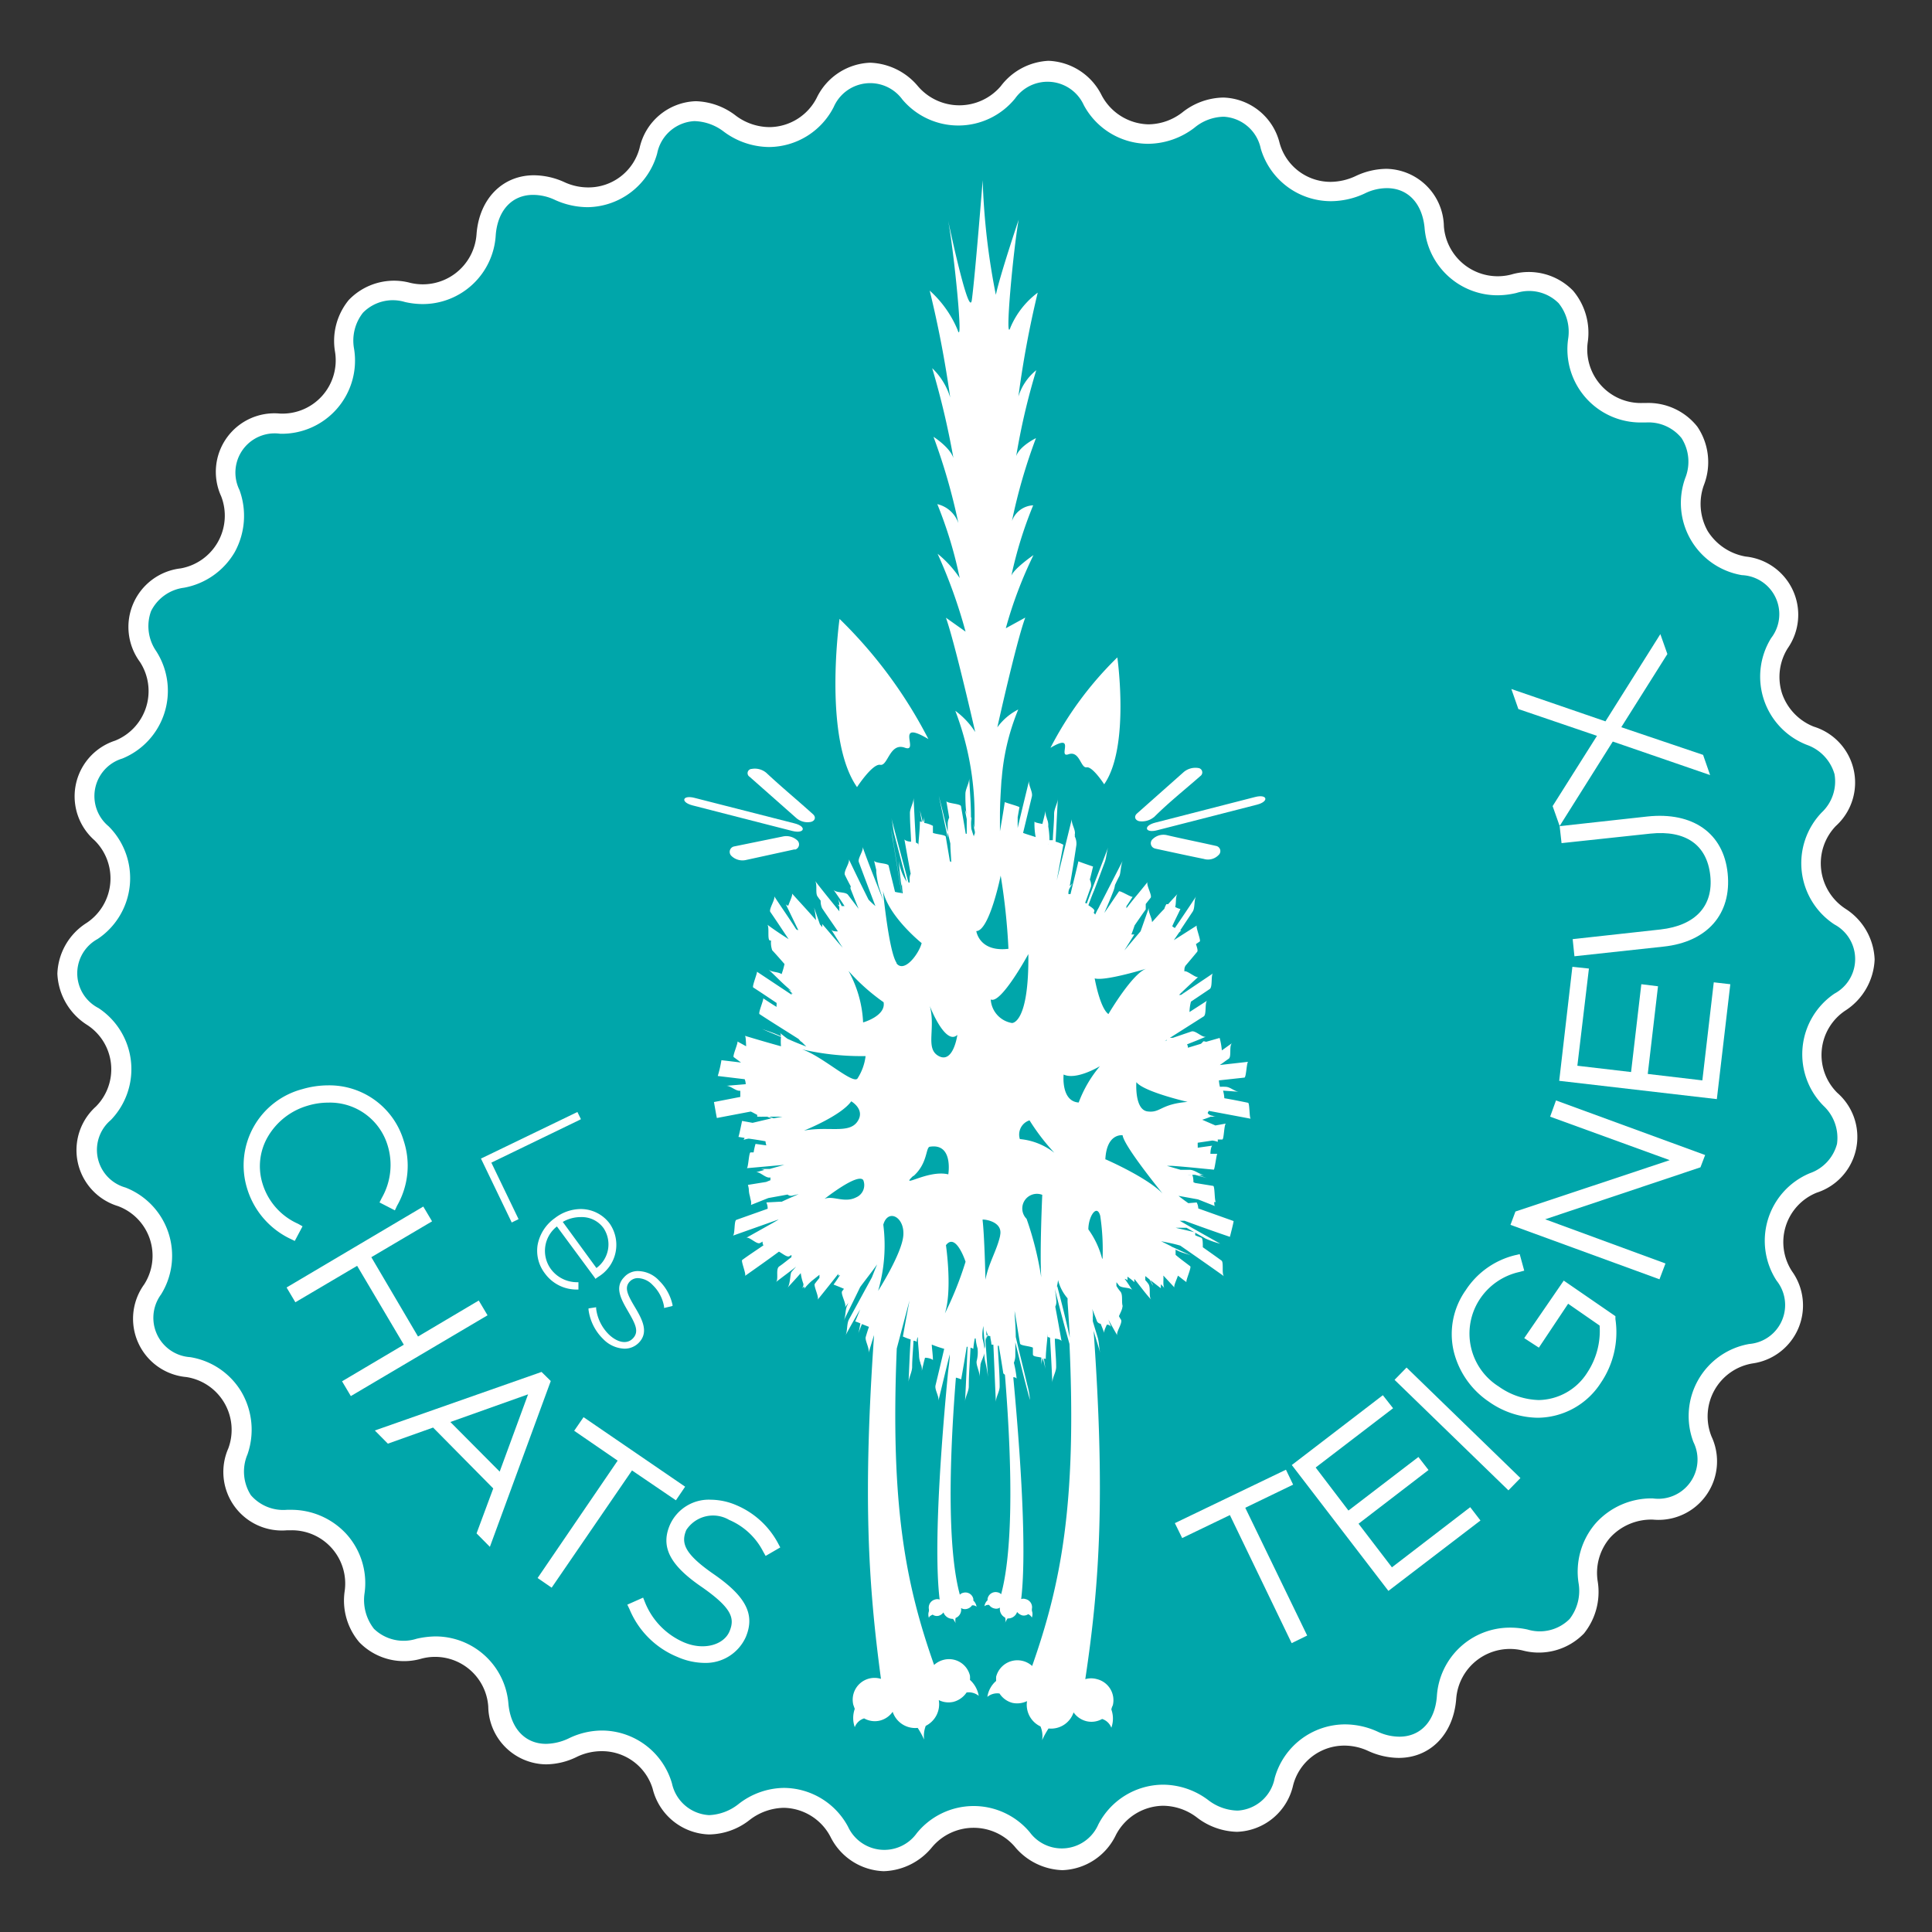
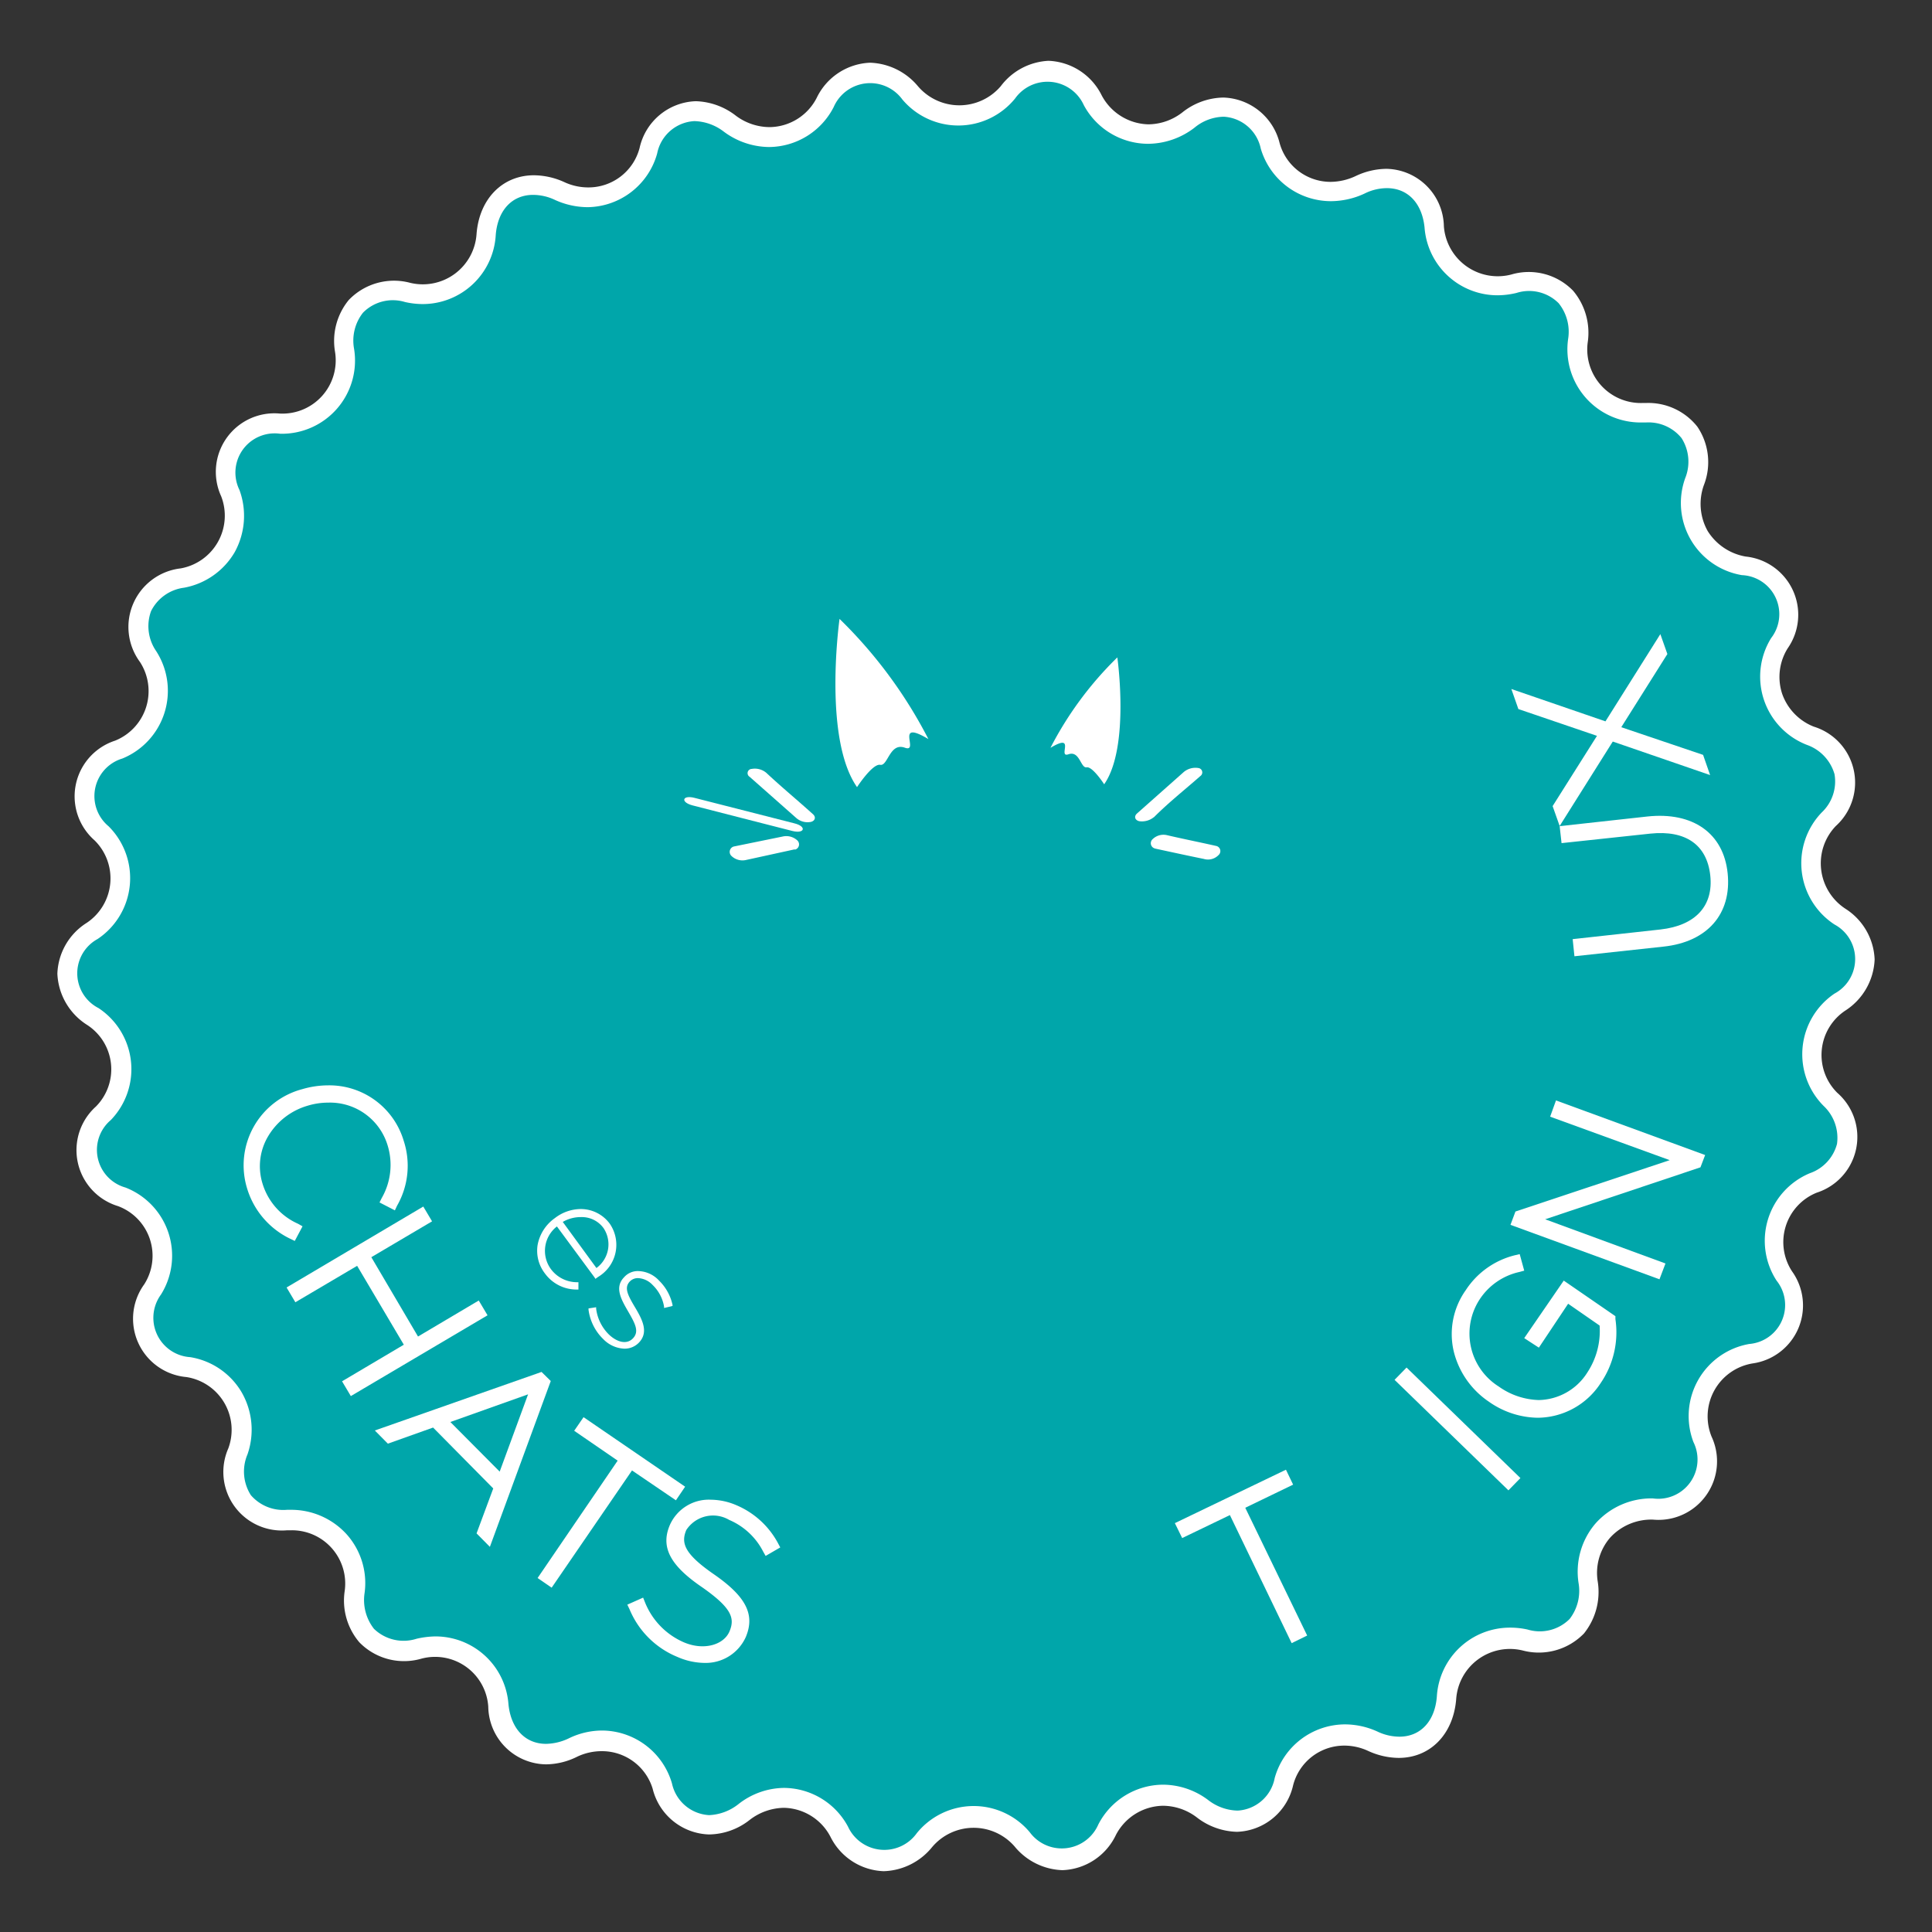
<svg xmlns="http://www.w3.org/2000/svg" width="132" height="132" viewBox="0 0 132 132">
  <rect x="0" y="0" width="132" height="132" fill="#333333" stroke="none" />
  <defs>
    <clipPath id="clip-path">
      <rect id="Rectangle_2015" data-name="Rectangle 2015" width="132" height="132" fill="#fff" />
    </clipPath>
  </defs>
  <g id="Groupe_18" data-name="Groupe 18" clip-path="url(#clip-path)">
    <g id="CT_logos-02" transform="translate(3.92 4.155)">
      <path id="Tracé_46757" data-name="Tracé 46757" d="M50.1,126.92a4.31,4.31,0,0,0-6.1-2.67,3.34,3.34,0,0,1-5.08-2.86,4.33,4.33,0,0,0-5.43-3.89c-2.72.64-4.69-1.11-4.37-3.87a4.32,4.32,0,0,0-4.51-4.92,3.34,3.34,0,0,1-3.46-4.7,4.32,4.32,0,0,0-3.4-5.74,3.38,3.38,0,0,1-2.42-5.34,4.3,4.3,0,0,0-2.12-6.31A3.35,3.35,0,0,1,12,80.91a4.32,4.32,0,0,0-.76-6.63,3.36,3.36,0,0,1,0-5.84,4.31,4.31,0,0,0,.65-6.64A3.36,3.36,0,0,1,13,56.07a4.3,4.3,0,0,0,2-6.35,3.35,3.35,0,0,1,2.34-5.36,4.33,4.33,0,0,0,3.29-5.82A3.34,3.34,0,0,1,24,33.8a4.32,4.32,0,0,0,4.42-5,3.35,3.35,0,0,1,4.31-3.93,4.33,4.33,0,0,0,5.37-4,3.34,3.34,0,0,1,5-2.95,4.35,4.35,0,0,0,6.08-2.78c.8-2.67,3.28-3.5,5.53-1.85a4.33,4.33,0,0,0,6.51-1.44A3.36,3.36,0,0,1,67,11.22a4.32,4.32,0,0,0,6.67-.05c1.82-2.12,4.44-1.86,5.8.55a4.35,4.35,0,0,0,6.56,1.35c2.21-1.7,4.71-.91,5.56,1.75a4.32,4.32,0,0,0,6.12,2.67,3.34,3.34,0,0,1,5.08,2.86,4.34,4.34,0,0,0,5.43,3.9,3.34,3.34,0,0,1,4.37,3.85,4.33,4.33,0,0,0,4.5,4.93,3.35,3.35,0,0,1,3.48,4.7A4.32,4.32,0,0,0,124,43.48a3.35,3.35,0,0,1,2.41,5.32,4.33,4.33,0,0,0,2.13,6.33,3.34,3.34,0,0,1,1.24,5.69,4.33,4.33,0,0,0,.75,6.63c2.31,1.6,2.32,4.21.05,5.85a4.31,4.31,0,0,0-.63,6.63,3.36,3.36,0,0,1-1.17,5.73,4.31,4.31,0,0,0-2,6.36,3.35,3.35,0,0,1-2.33,5.36,4.32,4.32,0,0,0-3.29,5.81c.92,2.63-.61,4.76-3.4,4.75a4.31,4.31,0,0,0-4.42,5,3.35,3.35,0,0,1-4.3,3.95,4.32,4.32,0,0,0-5.36,4c-.24,2.79-2.49,4.12-5,3a4.33,4.33,0,0,0-6.09,2.76A3.35,3.35,0,0,1,87,128.42a4.32,4.32,0,0,0-6.51,1.44c-1.34,2.45-4,2.74-5.8.64a4.36,4.36,0,0,0-6.68.07,3.35,3.35,0,0,1-5.81-.56,4.31,4.31,0,0,0-6.53-1.33,3.37,3.37,0,0,1-5.57-1.76Z" transform="translate(-8.78 -9)" fill="#00a6aa" />
      <path id="Tracé_46758" data-name="Tracé 46758" d="M64.65,64.37Z" transform="translate(-8.78 -9)" fill="#fff" />
-       <path id="Tracé_46759" data-name="Tracé 46759" d="M86.62,87l-.57.05c-.24-.17-.47-.34-.67-.5l1.33.24,1.19.47c-.07,0-.08-.13-.08-.29h.12c-.11,0-.07-1.08-.19-1.1l-1.23-.2-.12-.05c0-.26-.05-.5-.1-.51a1.551,1.551,0,0,1-.32,0h.52l.92.25a3.293,3.293,0,0,1-.64-.24h.38c-.32,0-.63-.33-1-.35h-.64l-.93-.27h.35c1,.07,1.9.17,2.85.26.06,0,.19-1.08.24-1.08h-.47c0-.27.07-.55.13-.56l-1,.14a.88.88,0,0,0,0-.17h0v-.17l1-.15a1.54,1.54,0,0,1,.37.09,1,1,0,0,0,0-.16h.31c.12,0,.12-1.06.25-1.09l-.72.13-.9-.39c.19-.06.39-.13.58-.21h.36a.53.53,0,0,1-.24-.06h.1a.513.513,0,0,1-.36-.11c-.14-.11,0-.14,0-.23l2.88.54c-.11,0-.07-1.07-.19-1.09-.54-.11-1.08-.22-1.62-.31a2.35,2.35,0,0,0-.09-.53h-.14l1.27.09c-.32,0-.62-.33-.94-.34a2.71,2.71,0,0,0-.4,0,2.39,2.39,0,0,1-.07-.44l1.74-.19c.13,0,.15-1.07.26-1.08l-1.94.22c.2-.13.4-.29.61-.43s0-.92.24-1.07c-.23.15-.46.33-.71.5a4.817,4.817,0,0,0-.15-.85l-.91.26c-.1,0-.18-.07-.23,0a.929.929,0,0,1-.14.14l-.89.27a.361.361,0,0,0-.06-.23c.42-.17.87-.34,1.3-.53-.25.1-.72-.45-1-.35L85,75.75c-.21,0-.36,0-.43.18a.58.58,0,0,0-.15.06h0l2.68-1.7c.21-.13.06-.95.24-1.08l-1.21.78a3,3,0,0,1,.1-.71l1.28-.86c.22-.14.06-1,.24-1.08l-2.2,1.48h-.14a.81.81,0,0,0,.16-.16h.18a.55.55,0,0,0-.17,0c.38-.36.76-.72,1.15-1.07-.13.12-.81-.49-.95-.37,0-.18,0-.34.12-.39l-.09.05q.41-.48.84-1c.07-.07,0-.3-.08-.53l.26-.18c.1-.06-.29-1-.2-1.09l-1.57,1,.35-.51a1.139,1.139,0,0,1,.16-.15h-.08l.85-1.28c.19-.27.07-.8.26-1.08q-.73,1.11-1.47,2.19a1.4,1.4,0,0,1-.18-.12c.17-.39.38-.78.56-1.18a1.13,1.13,0,0,1-.36-.14c.09-.27,0-.73.18-.91-.22.24-.45.48-.66.72h-.12a1.5,1.5,0,0,0-.14.32c-.29.29-.57.61-.84.91,0-.3-.3-.73-.21-1l-.57,1.62-1.11,1.31.68-1.09h-.2c.07-.18.14-.38.22-.62.25-.36.5-.73.76-1.09v-.37l.33-.42c.14-.15-.33-.91-.2-1.09-.48.61-1,1.21-1.45,1.8v-.14c.15-.21.29-.44.43-.65-.06.08-.88-.45-.94-.36-.35.51-.67,1-1,1.47.22-.51.43-1,.63-1.52a2,2,0,0,0,.1-.39c.1-.21.18-.39.29-.59s.09-.77.25-1.09L80,66.71s.06.08.06.06-.07-.08-.06-.06a2.4,2.4,0,0,1-.17.32h0s-.1.21-.15.31c0-.08-.14-.08-.06-.22s-.25-.32-.4-.43c.13-.34.25-.68.39-1h0c.25-.64.48-1.27.72-1.91.13-.33.13-.73.25-1.06-.49,1.29-1,2.58-1.47,3.86L79,66.53c.14-.37.26-.74.4-1.11a.87.87,0,0,0-.08-.48c.08-.29.15-.6.22-.89,0,0-1-.34-1-.36-.17.75-.36,1.49-.54,2.24h-.14a.741.741,0,0,1,.06-.36,3.9,3.9,0,0,1,.22-.36c-.07.06-.13.13-.19.17q.24-1.38.45-2.79a1.1,1.1,0,0,0-.11-.6.28.28,0,0,0,0-.13c.09-.3-.28-.77-.19-1.09L77.06,65l.45-2.44a2.39,2.39,0,0,0-.53-.21c.06-1,.1-2,.16-3,0,.36-.25.71-.26,1.08,0,.61-.07,1.22-.09,1.82h-.23a1.909,1.909,0,0,1,0,.21,5.613,5.613,0,0,0-.08-1.15,1,1,0,0,0-.09-.51v-.19a.86.86,0,0,1,0,.16,1.14,1.14,0,0,1-.09-.52c-.07.3-.15.6-.22.89-.26-.05-.53-.1-.54-.17a4.781,4.781,0,0,0,.08,1.07c-.15-.06-.68-.21-.86-.29l.6-2.48c.08-.32-.25-.77-.19-1.09-.26,1.08-.53,2.16-.78,3.24v-.74l.12-.68c0-.06-1-.32-1-.36-.1.68-.22,1.36-.33,2V60.56c0-.85.06-1.7.11-2.52a1.31,1.31,0,0,1,0,.15,15.47,15.47,0,0,1,1.14-4.87A4,4,0,0,0,73,54.54s1.3-5.86,1.91-7.5l-1.33.73a29,29,0,0,1,1.89-5s-1.32.91-1.51,1.41a27.92,27.92,0,0,1,1.49-4.81A1.62,1.62,0,0,0,74,40.44a37.691,37.691,0,0,1,1.64-5.66s-1.12.54-1.35,1.23a46,46,0,0,1,1.37-5.87,3.71,3.71,0,0,0-1.22,1.8,68,68,0,0,1,1.32-7.1,5.78,5.78,0,0,0-1.86,2.37c-.42,1.28.19-5.33.56-7.36,0,0-1.28,3.8-1.56,5.14a47.2,47.2,0,0,1-.9-7.83s-.51,6.46-.74,8.17c-.19,1.39-1.62-5.41-1.62-5.41.4,2.1,1.07,8.81.64,7.45a7.46,7.46,0,0,0-1.9-2.67,73.222,73.222,0,0,1,1.4,7.3,4.64,4.64,0,0,0-1.23-2A55.521,55.521,0,0,1,70,36.14c-.24-.74-1.36-1.45-1.36-1.45a41.39,41.39,0,0,1,1.7,5.9,2,2,0,0,0-1.44-1.3,28.72,28.72,0,0,1,1.53,5.05,7.34,7.34,0,0,0-1.51-1.66A35.18,35.18,0,0,1,70.83,48l-1.34-.95c.62,1.75,2,7.81,2,7.81a5.41,5.41,0,0,0-1.36-1.45,20.07,20.07,0,0,1,1.3,8c-.08-.24-.15-.48-.23-.76,0-.88-.08-1.76-.12-2.62,0,.34-.26.72-.26,1.06a9.938,9.938,0,0,0,.07,1.38,1.252,1.252,0,0,0-.1-.29q.06.34.12.63v1h-.07c-.1-.62-.21-1.24-.32-1.87,0-.19-.93-.19-1-.36.06.38.13.75.19,1.13a1,1,0,0,0-.1.44q0,.465,0,.93L69,59.21c.28,1.09.54,2.18.79,3.27,0,.42.05.83.06,1.26l-.09-.05c-.09-.56-.19-1.11-.28-1.67,0-.14-.65-.17-.88-.27v-.48a1.89,1.89,0,0,0-.59-.2v-.5a1,1,0,0,1-.09.45h0c-.07-.26-.14-.53-.2-.79a7.139,7.139,0,0,0,.13.76c-.09,0-.14,0-.14-.06,0,.59-.08,1.17-.11,1.76v-.15c0-.04-.07-.09-.16-.12-.06-1-.11-2-.16-3.06,0,.36-.27.74-.25,1.08,0,.63.06,1.28.08,1.91-.22,0-.44-.09-.46-.17.14.79.28,1.57.43,2.36a.85.85,0,0,0-.07.41v.19a.13.13,0,0,1-.08,0c-.4-1.47-.79-2.94-1.17-4.42.09.36.11.75.19,1.09l.86,3.28a3.59,3.59,0,0,1-.55-1.44c.17,1.76.24,2.27.22,1a7.045,7.045,0,0,0,.06,1.23h-.07v-.01h0c-.19-1.17-.39-2.35-.58-3.51,0-.14-.22-1.19-.14-.78.24,1.44.47,2.86.71,4.28a4.12,4.12,0,0,1-.45-.08c-.14-.59-.29-1.17-.43-1.77,0-.21-.91-.16-1-.36l.15.64v.16a7.23,7.23,0,0,0,.16.93l.24.75.09.28c-.48-1.24-1-2.49-1.43-3.72.1.27-.35.79-.25,1.06.37,1,.75,2,1.13,3a5.64,5.64,0,0,1-.47-.44c-.46-.92-.91-1.84-1.35-2.77.11.23-.38.84-.26,1.09s.26.52.4.78a.23.23,0,0,0,0,.2c.17.43.35.89.53,1.32h0L62.81,66c-.16-.25-.79-.12-1-.36.26.37.51.73.75,1.11h-.19l-.26-.49a1,1,0,0,1,.09.44.5.5,0,0,1-.12-.08,2.14,2.14,0,0,1,.13.19,1.46,1.46,0,0,0,0,.3c-.56-.69-1.12-1.38-1.67-2.09.19.25,0,.87.19,1.09a3.16,3.16,0,0,0,.2.27,1.18,1.18,0,0,0,.1.52c.36.54.73,1.06,1.08,1.58-.2,0-.42,0-.5-.18.28.42.54.88.83,1.3-.48-.53-.93-1.08-1.4-1.62v.21L60.88,68l-.4-1.15a5.931,5.931,0,0,1,.13.86c-.54-.62-1.1-1.22-1.64-1.82.07.1-.15.53-.25.83a.222.222,0,0,1-.19-.13l.87,1.8a.2.2,0,0,1-.16-.08h0c-.49-.77-1-1.49-1.49-2.24.12.18-.38.89-.26,1.08.43.62.83,1.24,1.25,1.86-.49-.31-1-.65-1.47-1,.18.11,0,1,.18,1.09a.18.18,0,0,0,.09,0,1.566,1.566,0,0,0,.08.67c.3.32.56.62.84.94a4.89,4.89,0,0,1-.2.69c-.24-.17-.68-.12-.89-.31.51.47,1,1,1.56,1.45a.65.65,0,0,1-.23-.13l.33.35a.52.52,0,0,0-.15-.06s.06,0,.07.11l-2.38-1.58c.08,0-.34,1-.25,1.08.53.34,1.06.7,1.6,1.06v.11h0a.6.6,0,0,0,0,.16c-.32-.19-.63-.4-.92-.59.07.05-.35,1-.25,1.08.88.58,1.78,1.13,2.67,1.7l.15.17h0a.28.28,0,0,1,.11.08l.27.27c-.44-.17-.87-.34-1.28-.53-.19-.13-.36-.28-.55-.42.06,0,.08.12.1.24l-.38-.16c-.29-.12-.71-.25-.92-.34.42.2.86.36,1.3.55a3.31,3.31,0,0,0,0,.64c-.83-.23-1.66-.47-2.48-.72.08,0,.08.41.1.72l-.6-.33c.08.06-.35,1-.25,1.07l.5.37-1.34-.16a8.047,8.047,0,0,1-.25,1.08l1.84.22a1,1,0,0,1,.07.34l-1.32.11c.3,0,.63.37.95.34h0v.42l-1.8.35s.19,1.09.2,1.09l2.31-.44c.13.05.29.15.45.23a.35.35,0,0,0,0,.12h.21a.25.25,0,0,0,.12,0h.35a1.919,1.919,0,0,0,.31.11l-1.31.31-.72-.13s-.22,1.09-.25,1.09l.42.07a.26.26,0,0,1-.08.14,1.809,1.809,0,0,1,.37-.09q.59.08,1.14.18a1.27,1.27,0,0,0,.06.28l-.74-.1a4.64,4.64,0,0,0-.13.58h-.21c-.12,0-.15,1.08-.26,1.08l2.57-.23-1,.28h-.64a.72.72,0,0,1,.27.07l-.58.16c.28-.07.68.44,1,.35h0a1.619,1.619,0,0,0,0,.19l-.3.12-1.24.2a2,2,0,0,1,.06.28,1.81,1.81,0,0,0,.08.51,2.65,2.65,0,0,0,.07.31h0a.75.75,0,0,1,0,.27l1.18-.47,1.32-.24a.36.36,0,0,0,.3.08l.46-.11c-.39.17-.76.33-1.16.52h-.13l-.92.05a1,1,0,0,1,.09.43l-2.14.76c-.17.06-.08,1-.24,1.08l3.13-1.11c-.09.07-.2.12-.31.19l-1.91,1.07c.21-.11.73.48.95.35a1.059,1.059,0,0,0,.17-.1.462.462,0,0,0,.06.26c-.48.33-1,.67-1.45,1-.1.07.3,1,.19,1.09.78-.55,1.55-1.09,2.32-1.66.24.13.54.39.7.32l.15-.09a.42.42,0,0,1,0,.15c-.28.21-.55.44-.83.63s0,.94-.25,1.09c.46-.36.93-.7,1.4-1.07-.11.13-.23.25-.32.37s-.07.85-.27,1.07c.31-.33.61-.66.91-1a3.33,3.33,0,0,0,.18.73.4.4,0,0,1-.1.31,1,1,0,0,1,.16-.12.57.57,0,0,1,0,.14,4.89,4.89,0,0,1,.5-.52l.54-.43a1.551,1.551,0,0,0,0,.21c-.11.14-.22.27-.32.41s.32.93.19,1.09c.48-.59.94-1.17,1.42-1.78h0a.19.19,0,0,0,0,.1h0a.36.36,0,0,1,0,.14.141.141,0,0,1,.06-.14h.05c-.14.21-.28.43-.44.64,0,0,.44.17.71.29a1.671,1.671,0,0,1-.12.16c-.13.18.33.91.19,1.11l.25-.33a.89.89,0,0,0-.08.17c-.17.32-.1.76-.26,1.08.38-.78.76-1.54,1.13-2.31.39-.53.77-1,1.16-1.55-.13.3-.24.59-.36.89L62.86,95c-.16.31-.09.79-.23,1.08.31-.58.65-1.18,1-1.78-.11.28-.22.56-.34.83a2.27,2.27,0,0,1,.36.14c-.06.23-.08.47-.15.68.08-.21.16-.42.25-.64l.48.19c-.08.22-.15.45-.22.69s.28.79.19,1.1c.13-.42.25-.83.38-1.23-.77,11.09-.4,17,.47,23.49h0a1.49,1.49,0,0,0-1.89,1.77l.1.28a1.88,1.88,0,0,0,0,1.25,1,1,0,0,1,.64-.6,1.49,1.49,0,0,0,1.08.15,1.52,1.52,0,0,0,.87-.6,1.62,1.62,0,0,0,1.71,1.1,5.92,5.92,0,0,1,.44.8,1.92,1.92,0,0,1,.11-.94A1.65,1.65,0,0,0,69,121a1.49,1.49,0,0,0,1,.12,1.56,1.56,0,0,0,.9-.64,1.08,1.08,0,0,1,.83.23,1.9,1.9,0,0,0-.6-1.09,1.45,1.45,0,0,0,0-.29,1.47,1.47,0,0,0-1.8-1.08,1.52,1.52,0,0,0-.65.35c-1.92-5.45-3-10.79-2.55-21.62L67,93.7c-.15.81-.31,1.64-.45,2.46a4.511,4.511,0,0,0,.53.2c-.07,1-.1,2-.15,3,0-.37.23-.72.25-1.09,0-.61.07-1.22.09-1.82.13,0,.24.07.23.09a.6.6,0,0,1,.07-.35c0,.42.06.83.08,1.24a1.55,1.55,0,0,0,.1.54v.18a.66.66,0,0,1,0-.15.94.94,0,0,1,.09.51c.07-.3.14-.62.22-.9.25,0,.54.11.54.17,0-.35-.06-.71-.08-1.07a7.722,7.722,0,0,0,.85.29c-.19.82-.39,1.66-.59,2.49-.08.31.27.77.19,1.08.26-1.06.51-2.12.78-3.19,0,.44-.09.92-.13,1.36h0c-.7,7.36-.89,12.71-.56,15.39a.5.5,0,0,0-.32,0,.57.57,0,0,0-.41.68.489.489,0,0,0,0,.11.67.67,0,0,0,0,.47c0-.12.17-.18.25-.23a.49.49,0,0,0,.41.08.62.62,0,0,0,.33-.23.67.67,0,0,0,.65.44,1.3,1.3,0,0,1,.18.3.88.88,0,0,1,0-.36.61.61,0,0,0,.37-.68.51.51,0,0,0,.4.06.59.59,0,0,0,.35-.24.38.38,0,0,1,.31.09.7.7,0,0,0-.22-.42.5.5,0,0,0,0-.12.55.55,0,0,0-.69-.41.42.42,0,0,0-.23.13c-.72-2.64-.84-7.69-.27-14.83a1.6,1.6,0,0,1,.36.12c.13-.73.26-1.48.38-2.23h.06c-.06,1.27-.11,2.54-.18,3.81,0-.37.25-.72.26-1.09,0-.89.08-1.76.12-2.66a1.09,1.09,0,0,1,.19.08,6.367,6.367,0,0,1,.1-.71h.06a3.262,3.262,0,0,0,.13.68,2.359,2.359,0,0,1-.06.86c-.06.28.22.75.2,1.1l.06-.94a.58.58,0,0,0,0,.14.5.5,0,0,0,0,.12c-.07-.31.31-.75.25-1.08a.739.739,0,0,0,0-.12.68.68,0,0,0,0-.14,4.8,4.8,0,0,0,.06.92,8.028,8.028,0,0,1,.2,1.1c-.05-.82-.11-1.64-.17-2.47a3.429,3.429,0,0,1,.08-.42.36.36,0,0,0,.25.09c0,.17.06.33.07.49s.06.07.14.1c.06,1.31.11,2.61.17,3.92,0-.36.27-.73.26-1.09,0-.91-.09-1.83-.13-2.76h.07c.11.63.21,1.25.31,1.89a.725.725,0,0,0,.11.09c.58,7.2.47,12.3-.26,15a.42.42,0,0,0-.23-.13.56.56,0,0,0-.69.41.25.25,0,0,0,0,.12.7.7,0,0,0-.22.42.4.4,0,0,1,.32-.09.58.58,0,0,0,.36.24.46.46,0,0,0,.38-.06.65.65,0,0,0,.35.68.57.57,0,0,1,0,.36,2.47,2.47,0,0,1,.17-.3.64.64,0,0,0,.65-.44.74.74,0,0,0,.34.23.52.52,0,0,0,.42-.08.55.55,0,0,1,.25.23.67.67,0,0,0,0-.47.49.49,0,0,0,0-.11.57.57,0,0,0-.43-.68.44.44,0,0,0-.3,0h0c.32-2.65.14-7.87-.54-15.16.13,0,.22.06.23.11a7.242,7.242,0,0,0-.19-1.1,1.27,1.27,0,0,0,.1-.46v-.93c.32,1.31.64,2.64,1,3.94a5.3,5.3,0,0,0-.19-1.06c-.25-1.08-.53-2.17-.78-3.25,0-.6-.06-1.2-.08-1.78h0c.13.74.24,1.49.37,2.22,0,.16.64.17.88.29v.46c0,.16.31.15.58.22v.5a1.59,1.59,0,0,1,.1-.46h0c.07.27.13.53.2.79-.05-.18-.08-.48-.13-.76.08,0,.13,0,.13.06,0-.58.09-1.17.13-1.75v.16c0,.07.07.07.16.1.06,1,.11,2,.16,3.07,0-.36.27-.74.26-1.09,0-.63-.08-1.27-.09-1.91.22,0,.45.09.46.18-.14-.79-.28-1.58-.43-2.37a.74.74,0,0,0,.07-.4,7.465,7.465,0,0,0-.1-.81h0c.32,1.26.65,2.52,1,3.76.5,11-.6,16.45-2.55,22a1.5,1.5,0,0,0-2.46.73,2.83,2.83,0,0,0,0,.29,1.78,1.78,0,0,0-.6,1.09,1.06,1.06,0,0,1,.83-.23,1.51,1.51,0,0,0,.88.64,1.55,1.55,0,0,0,1-.12,1.63,1.63,0,0,0,.92,1.73,1.71,1.71,0,0,1,.11.94,5.92,5.92,0,0,1,.44-.8,1.62,1.62,0,0,0,1.71-1.1,1.52,1.52,0,0,0,.87.6,1.47,1.47,0,0,0,1.08-.15,1,1,0,0,1,.63.6,1.85,1.85,0,0,0,0-1.25,1.047,1.047,0,0,1,.1-.28,1.48,1.48,0,0,0-1.08-1.79,1.45,1.45,0,0,0-.8,0h0c.99-6.57,1.36-12.57.57-23.8.15.51.3,1,.46,1.53-.1-.34-.08-.76-.19-1.1l-.32-1.06a.71.71,0,0,1,0-.21v.06a.72.72,0,0,1,0-.22,1.668,1.668,0,0,0-.05-.5c.12.29.23.58.34.87a.35.35,0,0,0,.24.15c.09.22.18.44.26.67-.07-.15.07-.38.16-.61a.333.333,0,0,1,.3.16c-.07-.17-.13-.34-.19-.5h0c.2.36.4.72.61,1.08-.12-.21.38-.85.25-1.08a1.88,1.88,0,0,1-.14-.24c.1-.24.27-.53.23-.7l.08.13c-.19-.27,0-.86-.21-1.11a2.964,2.964,0,0,1-.27-.38,2.6,2.6,0,0,1,0-.26l.15.19c.15.25.78.12.94.36-.17-.26-.34-.53-.53-.78a.35.35,0,0,1,.19.1s0,.06,0,.1a.2.2,0,0,0,0-.08h0a2.16,2.16,0,0,0,0-.27,3.4,3.4,0,0,1,.47.38s0-.11,0-.23c.38.47.76,1,1.15,1.42-.19-.24,0-.83-.2-1.09a2.312,2.312,0,0,0-.2-.24c0-.11,0-.2,0-.28l.29.23c.07.13.15.27.22.42,0-.13-.12-.25-.16-.37l.71.55v-.27a3.71,3.71,0,0,1,.27.29c-.14-.14-.08-.52-.09-.81a.08.08,0,0,1,0-.07l.76.82c-.09-.08.13-.51.23-.82.2.15.39.31.59.45-.09-.07.35-1,.25-1.09-.35-.27-.7-.52-1-.78v-.37a.65.65,0,0,0,.16.09c.31.16.66.21,1,.37L85,90.06h0a.42.42,0,0,1-.13-.07l-.68-.34c.44.09.88.17,1.31.3q1.5,1.035,3,2.1c-.2-.13,0-1-.2-1.09-.42-.31-.84-.6-1.26-.9,0-.29,0-.61-.1-.65s-.28-.1-.42-.17v-.19c-.44-.12-.88-.21-1.34-.32h.75c.42.25.87.49,1.3.74a6.369,6.369,0,0,0,1,.35l-1.9-1.07-.87-.5h.33c1,.37,2.07.75,3.1,1.1,0,0,.28-1.07.25-1.08l-2.41-.86A.92.92,0,0,0,86.62,87ZM56.39,80.79Zm1.33.46a2.09,2.09,0,0,1-.3-.11h.91Zm12.55-5.7S70,77.53,69,77s-.11-2-.69-3.68c-.05.04,1.12,3.04,1.96,2.23ZM59.79,82.09s2.52-1,3.23-2c0,0,1,.57.41,1.4S61.44,81.78,59.79,82.09Zm3.57,4.56c-.81.42-1.61-.15-2.17.11,0,0,2.27-1.8,2.65-1.29a.91.91,0,0,1-.48,1.18Zm.08-8.11c-.38.41-2.79-1.9-4.12-2.08A18.14,18.14,0,0,0,64,77a3.61,3.61,0,0,1-.56,1.54Zm.39-3.84a8,8,0,0,0-1-3.52,13.841,13.841,0,0,0,2.4,2.14C65.4,74.26,63.83,74.7,63.83,74.7Zm1,18.43a11.13,11.13,0,0,0,.38-4.61c.31-1.11,1.45-.55,1.37.71s-1.78,3.9-1.78,3.9Zm1.3-22.48c-.54-.74-.94-4.93-.94-4.93.4,1.77,2.64,3.56,2.64,3.56-.18.72-1.19,2.09-1.73,1.37Zm1.15,14.54c1-.9.81-2,1.13-2,1.6-.24,1.24,1.89,1.24,1.89-1.4-.34-3.38,1.04-2.4.11Zm2.06,9.61c.64-1.56.15-4.88.15-4.88.68-.9,1.34,1.13,1.34,1.13a23.679,23.679,0,0,1-1.52,3.75ZM71.4,62c-.06-.15-.11-.32-.17-.51a3.209,3.209,0,0,1,0-.76c.09.34.16.6.22.86S71.4,61.83,71.4,62ZM86,80.13c-1.87.15-1.84.77-2.74.65s-.76-2-.76-2C83,79.44,86,80.13,86,80.13ZM76.49,62.46h0a.53.53,0,0,1,0,.12Zm-4.93,6c.9,0,1.67-3.79,1.67-3.79a43.612,43.612,0,0,1,.53,5c-2.02.24-2.2-1.23-2.2-1.23ZM72.12,97a4.3,4.3,0,0,0-.13-.7,2.585,2.585,0,0,1,.06-.86.13.13,0,0,0,0-.06c0,.47.07,1,.11,1.43a1.329,1.329,0,0,1-.04.19Zm.13-.64v-.63a1.313,1.313,0,0,0,.1.32,2.84,2.84,0,0,0-.1.28Zm.94-7.08c-.22,1-.8,1.89-1,3,0,0-.07-3.08-.2-4.1.01-.05,1.42.08,1.2,1.07ZM74,74.74a1.74,1.74,0,0,1-1.45-1.61c.69.36,2.57-3.1,2.57-3.1C75.17,74.82,74,74.74,74,74.74Zm2,17.38a22.231,22.231,0,0,0-1-4,1,1,0,0,1,1.07-1.64s-.18,3.93-.07,5.64Zm.9-8.51a4.47,4.47,0,0,0-2.36-.94,1.02,1.02,0,0,1,.66-1.28,14.751,14.751,0,0,0,1.7,2.22l.22.17q-.1-.08-.19-.17Zm.17,9.13a3,3,0,0,0,.08-.44,3,3,0,0,0,.65,1.25v.25c.06.82.11,1.64.15,2.43-.25-1.16-.54-2.32-.85-3.49Zm.74.84Zm.72-13.41c-1.19-.11-1-1.91-1-1.91.87.41,2.48-.57,2.48-.57a8.39,8.39,0,0,0-1.45,2.48Zm1.63,10.67a6,6,0,0,0-.94-2c0-.88.58-1.77.81-.93a15.41,15.41,0,0,1,.16,2.93Zm-.54-19.16c.63.25,3.59-.66,3.59-.66-.95.26-2.62,3.11-2.62,3.11-.59-.43-.94-2.45-.94-2.45Zm.76,12.38c.09-1.82,1.18-1.65,1.18-1.65.1.79,3,4.31,3,4.31-.76-1.19-4.15-2.66-4.15-2.66Z" transform="translate(-8.78 -9)" fill="#fff" />
      <path id="Tracé_46760" data-name="Tracé 46760" d="M83.7,60.68c1-1,2.11-1.88,3.18-2.82a.3.3,0,0,0-.14-.54,1.24,1.24,0,0,0-1,.27l-3.19,2.83c-.23.2-.15.46.14.53a1.29,1.29,0,0,0,1-.27Z" transform="translate(-8.78 -9)" fill="#fff" />
-       <path id="Tracé_46761" data-name="Tracé 46761" d="M83.92,61.57l6.83-1.75c.84-.22.7-.74-.14-.52l-6.82,1.75C82.94,61.27,83.09,61.79,83.92,61.57Z" transform="translate(-8.78 -9)" fill="#fff" />
      <path id="Tracé_46762" data-name="Tracé 46762" d="M83.77,62.82c1.11.24,2.21.48,3.34.71a1,1,0,0,0,1-.26.36.36,0,0,0-.17-.63c-1.1-.25-2.22-.47-3.33-.73a1.06,1.06,0,0,0-1,.27.37.37,0,0,0,.18.64Z" transform="translate(-8.78 -9)" fill="#fff" />
      <path id="Tracé_46763" data-name="Tracé 46763" d="M59.26,60.73l-3.18-2.81a.29.29,0,0,1,.14-.54,1.21,1.21,0,0,1,1,.27c1.07,1,2.14,1.88,3.18,2.82.23.2.15.46-.14.53a1.17,1.17,0,0,1-1-.27Z" transform="translate(-8.78 -9)" fill="#fff" />
      <path id="Tracé_46764" data-name="Tracé 46764" d="M59,61.62c-2.27-.57-4.54-1.17-6.83-1.75-.84-.22-.69-.73.15-.51l6.82,1.74c.85.21.7.73-.14.52Z" transform="translate(-8.78 -9)" fill="#fff" />
      <path id="Tracé_46765" data-name="Tracé 46765" d="M59.18,62.87l-3.34.73a1.08,1.08,0,0,1-1-.27.38.38,0,0,1,.16-.65L58.33,62a1.11,1.11,0,0,1,1,.26.37.37,0,0,1-.18.64Z" transform="translate(-8.78 -9)" fill="#fff" />
      <path id="Tracé_46766" data-name="Tracé 46766" d="M63.41,58.63S64.47,57,65,57.1s.64-1.54,1.68-1.17-.76-2,1.61-.59a31.67,31.67,0,0,0-6.07-8.21s-1.15,8.16,1.2,11.5" transform="translate(-8.78 -9)" fill="#fff" />
      <path id="Tracé_46767" data-name="Tracé 46767" d="M80.3,58.43s-.79-1.23-1.2-1.16-.47-1.16-1.24-.89.56-1.51-1.23-.44a23.94,23.94,0,0,1,4.57-6.18s.87,6.14-.9,8.67" transform="translate(-8.78 -9)" fill="#fff" />
      <path id="Tracé_46768" data-name="Tracé 46768" d="M25,89.63l.53-1-.3-.17a4.4,4.4,0,0,1-2.44-2.77,4,4,0,0,1,.4-3.23,4.65,4.65,0,0,1,2.69-2.07,4.8,4.8,0,0,1,1.4-.21,4.11,4.11,0,0,1,4.06,2.91,4.54,4.54,0,0,1-.4,3.61l-.15.3,1.05.54.15-.32a5.48,5.48,0,0,0,.45-4.44A5.3,5.3,0,0,0,27.26,79a6.29,6.29,0,0,0-1.75.26A5.38,5.38,0,0,0,21.73,86a5.61,5.61,0,0,0,3,3.5Z" transform="translate(-8.78 -9)" fill="#fff" />
      <path id="Tracé_46769" data-name="Tracé 46769" d="M37.57,93.7l-4.15,2.46-3.19-5.42,4.15-2.45-.6-1.01-9.34,5.53.6,1.01,4.22-2.49,3.19,5.39-4.22,2.5.6,1.01,9.34-5.52Z" transform="translate(-8.78 -9)" fill="#fff" />
      <path id="Tracé_46770" data-name="Tracé 46770" d="M41.86,98.58l-11.39,4,.89.9,3.09-1.1,4.11,4.16-1.14,3.07.91.92L42.49,99.2Zm-.92,1.53L39,105.39,35.63,102Z" transform="translate(-8.78 -9)" fill="#fff" />
      <path id="Tracé_46771" data-name="Tracé 46771" d="M51.04,107.35l.63-.93-6.94-4.75-.64.93,2.97,2.04-5.47,8.02.96.66,5.49-8.01Z" transform="translate(-8.78 -9)" fill="#fff" />
      <path id="Tracé_46772" data-name="Tracé 46772" d="M55.16,107.68a4.49,4.49,0,0,0-1.73-.37,2.91,2.91,0,0,0-2.8,1.72c-.65,1.51,0,2.77,2.23,4.28,2,1.41,2.22,2.1,1.84,3s-1.72,1.33-3.1.75a5,5,0,0,1-2.66-2.71L48.8,114l-1.08.48.15.31a6,6,0,0,0,3.27,3.26,4.71,4.71,0,0,0,1.86.41,3,3,0,0,0,2.82-1.78c.64-1.54,0-2.77-2.22-4.3-2-1.39-2.22-2.12-1.85-3a2.18,2.18,0,0,1,2.93-.69A4.66,4.66,0,0,1,57,110.85l.17.3,1-.58-.16-.3a5.78,5.78,0,0,0-2.85-2.59Z" transform="translate(-8.78 -9)" fill="#fff" />
      <path id="Tracé_46773" data-name="Tracé 46773" d="M93.21,106.28l-.49-1.02-7.59,3.65.5,1.02,3.26-1.57,4.22,8.75,1.06-.52-4.23-8.73Z" transform="translate(-8.78 -9)" fill="#fff" />
-       <path id="Tracé_46774" data-name="Tracé 46774" d="M99.96,111.93l-2.28-2.98,4.78-3.67-.69-.89-4.78,3.66-2.24-2.94,5.29-4.05-.7-.89-6.22,4.77,6.6,8.6,6.29-4.81-.7-.91Z" transform="translate(-8.78 -9)" fill="#fff" />
      <path id="Tracé_46775" data-name="Tracé 46775" d="M100.14,99.12l7.78,7.55.82-.84-7.78-7.55Z" transform="translate(-8.78 -9)" fill="#fff" />
      <path id="Tracé_46776" data-name="Tracé 46776" d="M115.23,94.77l-3.53-2.43L109,96.27l1,.65,2-3,2.15,1.49a5.16,5.16,0,0,1-.84,3.21A4,4,0,0,1,110,100.5a4.94,4.94,0,0,1-2.75-.93,4.27,4.27,0,0,1-1.3-5.94,4.37,4.37,0,0,1,2.72-1.88l.33-.09-.31-1.13-.34.08A5.61,5.61,0,0,0,105,93a5.18,5.18,0,0,0-.81,4.2,5.82,5.82,0,0,0,2.39,3.41,5.92,5.92,0,0,0,3.35,1.1,5.17,5.17,0,0,0,4.3-2.38,6.14,6.14,0,0,0,1-4.36Z" transform="translate(-8.78 -9)" fill="#fff" />
      <path id="Tracé_46777" data-name="Tracé 46777" d="M110.77,81.14l8.17,2.97L108.4,87.62l-.34.91,10.18,3.72.41-1.08-8.22-3.02,10.61-3.55.32-.84-10.19-3.73Z" transform="translate(-8.78 -9)" fill="#fff" />
-       <path id="Tracé_46778" data-name="Tracé 46778" d="M121.95,71.96l-.78,6.7-3.73-.44.7-5.99L117,72.09l-.7,6-3.67-.43.79-6.64-1.13-.12-.9,7.79,10.77,1.25.92-7.85Z" transform="translate(-8.78 -9)" fill="#fff" />
      <path id="Tracé_46779" data-name="Tracé 46779" d="M117.42,60.63l-6,.66.13,1.16,6.07-.65c2.42-.25,3.86.77,4.09,2.85s-1,3.43-3.4,3.7l-6,.66.12,1.17,6.09-.66c3-.32,4.66-2.24,4.38-5S120.51,60.3,117.42,60.63Z" transform="translate(-8.78 -9)" fill="#fff" />
      <path id="Tracé_46780" data-name="Tracé 46780" d="M113.97,55.12l-3.03,4.8.48,1.36,3.63-5.77,6.65,2.29-.48-1.38-5.59-1.89,3.15-5-.48-1.36-3.75,5.96-6.43-2.21.48,1.37Z" transform="translate(-8.78 -9)" fill="#fff" />
-       <path id="Tracé_46781" data-name="Tracé 46781" d="M44.46,81.36l.09-.05-.24-.49-6.5,3.14-.09.04,2.06,4.28.04.09.47-.23-1.86-3.86Z" transform="translate(-8.78 -9)" fill="#fff" />
+       <path id="Tracé_46781" data-name="Tracé 46781" d="M44.46,81.36Z" transform="translate(-8.78 -9)" fill="#fff" />
      <path id="Tracé_46782" data-name="Tracé 46782" d="M42.49,91.54a2.11,2.11,0,0,1,.42-2.9l2.57,3.48.06.1.18-.13a2.55,2.55,0,0,0,.8-3.64,2.46,2.46,0,0,0-2-1,2.92,2.92,0,0,0-1.75.62,2.89,2.89,0,0,0-1.18,1.84,2.54,2.54,0,0,0,.5,1.94,2.67,2.67,0,0,0,2.18,1.1h.11v-.5h-.1A2.22,2.22,0,0,1,42.49,91.54Zm.82-3.21A2.45,2.45,0,0,1,44.57,88a1.83,1.83,0,0,1,1.53.76,2,2,0,0,1-.49,2.72Z" transform="translate(-8.78 -9)" fill="#fff" />
      <path id="Tracé_46783" data-name="Tracé 46783" d="M50.82,94.05a3.3,3.3,0,0,0-.93-1.71,2,2,0,0,0-1.39-.65,1.24,1.24,0,0,0-1,.42c-.68.7-.19,1.53.29,2.36s.75,1.35.32,1.81-1.11.26-1.65-.26a3,3,0,0,1-.87-1.76v-.1l-.52.08v.09a3.4,3.4,0,0,0,1,2,2.12,2.12,0,0,0,1.45.66,1.35,1.35,0,0,0,1-.42c.66-.7.25-1.53-.27-2.4s-.76-1.36-.35-1.78a.76.76,0,0,1,.55-.22,1.45,1.45,0,0,1,1,.47,2.67,2.67,0,0,1,.78,1.47v.1l.52-.12Z" transform="translate(-8.78 -9)" fill="#fff" />
      <path id="Tracé_46784" data-name="Tracé 46784" d="M65.24,132.69a4.22,4.22,0,0,1-3.63-2.33,3.67,3.67,0,0,0-3.19-2,3.93,3.93,0,0,0-2.33.82,4.57,4.57,0,0,1-2.8,1,4.1,4.1,0,0,1-3.84-3.13A3.62,3.62,0,0,0,46,124.49a3.9,3.9,0,0,0-1.71.38,4.84,4.84,0,0,1-2.13.52,4,4,0,0,1-3.94-3.94,3.64,3.64,0,0,0-4.57-3.28,4.26,4.26,0,0,1-4.24-1.12,4.4,4.4,0,0,1-1-3.5,3.64,3.64,0,0,0-3.72-4.15h-.23a4,4,0,0,1-4-5.6,3.65,3.65,0,0,0-2.86-4.87,4,4,0,0,1-2.89-6.33,3.62,3.62,0,0,0-1.79-5.35,4,4,0,0,1-1.51-6.8,3.61,3.61,0,0,0-.63-5.6,4.36,4.36,0,0,1-2-3.48,4.28,4.28,0,0,1,2-3.47,3.65,3.65,0,0,0,.54-5.64,4,4,0,0,1,1.4-6.81,3.65,3.65,0,0,0,1.7-5.38,4.027,4.027,0,0,1,2.78-6.39,3.66,3.66,0,0,0,2.77-4.93,4,4,0,0,1,4-5.65h0a3.64,3.64,0,0,0,3.78-4.22,4.41,4.41,0,0,1,.94-3.54,4.28,4.28,0,0,1,4.2-1.17,3.68,3.68,0,0,0,4.53-3.35c.19-2.39,1.77-4,3.92-4a5.1,5.1,0,0,1,2.08.47,3.89,3.89,0,0,0,1.64.36,3.61,3.61,0,0,0,3.5-2.7,4.07,4.07,0,0,1,3.84-3.19,4.68,4.68,0,0,1,2.75,1,3.88,3.88,0,0,0,2.3.77,3.66,3.66,0,0,0,3.21-2,4.23,4.23,0,0,1,3.65-2.4,4.45,4.45,0,0,1,3.27,1.61,3.72,3.72,0,0,0,5.65,0A4.34,4.34,0,0,1,76.5,9a4.23,4.23,0,0,1,3.62,2.34,3.71,3.71,0,0,0,3.2,2,3.84,3.84,0,0,0,2.34-.83,4.61,4.61,0,0,1,2.79-1,4.09,4.09,0,0,1,3.84,3.12,3.61,3.61,0,0,0,3.47,2.64,4.09,4.09,0,0,0,1.71-.39,5,5,0,0,1,2.11-.5,4,4,0,0,1,3.93,3.93,3.69,3.69,0,0,0,4.61,3.29,4.22,4.22,0,0,1,4.22,1.11,4.46,4.46,0,0,1,1,3.51,3.66,3.66,0,0,0,3.7,4.16h.25A4.27,4.27,0,0,1,120.83,34a4.32,4.32,0,0,1,.44,4,3.79,3.79,0,0,0,.26,3.12,3.83,3.83,0,0,0,2.6,1.75A4,4,0,0,1,127,49.14a3.69,3.69,0,0,0-.38,3.1,3.74,3.74,0,0,0,2.16,2.25,4,4,0,0,1,1.51,6.79,3.67,3.67,0,0,0-1,3,3.71,3.71,0,0,0,1.65,2.65,4.3,4.3,0,0,1,2,3.47,4.36,4.36,0,0,1-2,3.49,3.64,3.64,0,0,0-.55,5.62,4,4,0,0,1-1.4,6.82,3.64,3.64,0,0,0-1.69,5.38A4,4,0,0,1,124.59,98a3.67,3.67,0,0,0-2.79,5,4,4,0,0,1-4,5.67h0a3.81,3.81,0,0,0-2.92,1.22,3.68,3.68,0,0,0-.86,3,4.53,4.53,0,0,1-.94,3.56,4.3,4.3,0,0,1-4.19,1.16,3.68,3.68,0,0,0-4.54,3.34c-.2,2.4-1.78,4-3.93,4a5.09,5.09,0,0,1-2.07-.47,3.88,3.88,0,0,0-1.65-.37,3.61,3.61,0,0,0-3.49,2.71A4.07,4.07,0,0,1,89.37,130a4.67,4.67,0,0,1-2.76-1,3.86,3.86,0,0,0-2.29-.78,3.69,3.69,0,0,0-3.22,2,4.21,4.21,0,0,1-3.65,2.4A4.41,4.41,0,0,1,74.18,131a3.71,3.71,0,0,0-5.64.05,4.42,4.42,0,0,1-3.3,1.64ZM58.42,127a5,5,0,0,1,4.38,2.65,2.73,2.73,0,0,0,4.7.44,5,5,0,0,1,7.71-.07,2.72,2.72,0,0,0,4.69-.52,5,5,0,0,1,4.42-2.72,5.16,5.16,0,0,1,3.1,1.06,3.39,3.39,0,0,0,2,.71,2.73,2.73,0,0,0,2.53-2.22,5,5,0,0,1,4.8-3.67,5.37,5.37,0,0,1,2.22.49,3.52,3.52,0,0,0,1.5.35c1.44,0,2.43-1.05,2.56-2.75a5,5,0,0,1,5-4.7,5.439,5.439,0,0,1,1.2.13,2.88,2.88,0,0,0,2.87-.72,3.14,3.14,0,0,0,.61-2.47,5.06,5.06,0,0,1,1.18-4.08,5.12,5.12,0,0,1,3.89-1.69h0a2.683,2.683,0,0,0,2.78-3.85,5,5,0,0,1,3.81-6.7,2.67,2.67,0,0,0,1.87-4.33A5,5,0,0,1,128.52,85a2.9,2.9,0,0,0,1.85-2,3,3,0,0,0-.92-2.6,5,5,0,0,1,.75-7.67,2.68,2.68,0,0,0,0-4.72,5,5,0,0,1-.87-7.66,2.91,2.91,0,0,0,.87-2.61,3,3,0,0,0-1.88-2,5,5,0,0,1-2.45-7.3,2.67,2.67,0,0,0-2-4.3A5,5,0,0,1,120,37.51a3,3,0,0,0-.25-2.73,2.9,2.9,0,0,0-2.44-1.07H117A5,5,0,0,1,112,28a3.11,3.11,0,0,0-.65-2.44,2.85,2.85,0,0,0-2.88-.7,5.68,5.68,0,0,1-1.28.16,5,5,0,0,1-5-4.63c-.17-1.67-1.15-2.69-2.57-2.69a3.43,3.43,0,0,0-1.53.37,5.5,5.5,0,0,1-2.29.52A5,5,0,0,1,91,15a2.74,2.74,0,0,0-2.53-2.18,3.22,3.22,0,0,0-2,.75,5.26,5.26,0,0,1-3.17,1.1,5,5,0,0,1-4.39-2.64,2.72,2.72,0,0,0-4.7-.45,5,5,0,0,1-7.7.06,2.72,2.72,0,0,0-4.69.52,5,5,0,0,1-4.42,2.73,5.25,5.25,0,0,1-3.1-1.06,3.44,3.44,0,0,0-2-.71,2.74,2.74,0,0,0-2.54,2.21A5,5,0,0,1,45,19a5.45,5.45,0,0,1-2.21-.49,3.5,3.5,0,0,0-1.51-.35c-1.43,0-2.42,1.05-2.55,2.75a5,5,0,0,1-5,4.71,5.53,5.53,0,0,1-1.2-.14,2.86,2.86,0,0,0-2.87.73,3.08,3.08,0,0,0-.61,2.46A5,5,0,0,1,24,34.48h0a2.681,2.681,0,0,0-2.78,3.84,5.14,5.14,0,0,1-.33,4.26A5.06,5.06,0,0,1,17.43,45a2.93,2.93,0,0,0-2.25,1.6,3,3,0,0,0,.35,2.73,5,5,0,0,1-2.31,7.34,2.68,2.68,0,0,0-.94,4.63,5,5,0,0,1-.75,7.7,2.67,2.67,0,0,0,.06,4.72,5,5,0,0,1,.84,7.65,2.67,2.67,0,0,0,1,4.61,5,5,0,0,1,2.43,7.31,2.692,2.692,0,0,0,2,4.28,5,5,0,0,1,3.51,2.4,5.13,5.13,0,0,1,.4,4.24A3,3,0,0,0,22,107a2.93,2.93,0,0,0,2.47,1h.23a5.11,5.11,0,0,1,3.85,1.68,5,5,0,0,1,1.22,4,3.19,3.19,0,0,0,.64,2.45,2.91,2.91,0,0,0,2.91.68,6.06,6.06,0,0,1,1.28-.16,5,5,0,0,1,5,4.64c.17,1.67,1.15,2.7,2.57,2.7a3.73,3.73,0,0,0,1.54-.37,5.21,5.21,0,0,1,2.3-.54,5,5,0,0,1,4.76,3.61,2.75,2.75,0,0,0,2.54,2.17,3.45,3.45,0,0,0,2-.75A5.12,5.12,0,0,1,58.42,127Z" transform="translate(-8.78 -9)" fill="#fff" />
    </g>
  </g>
</svg>